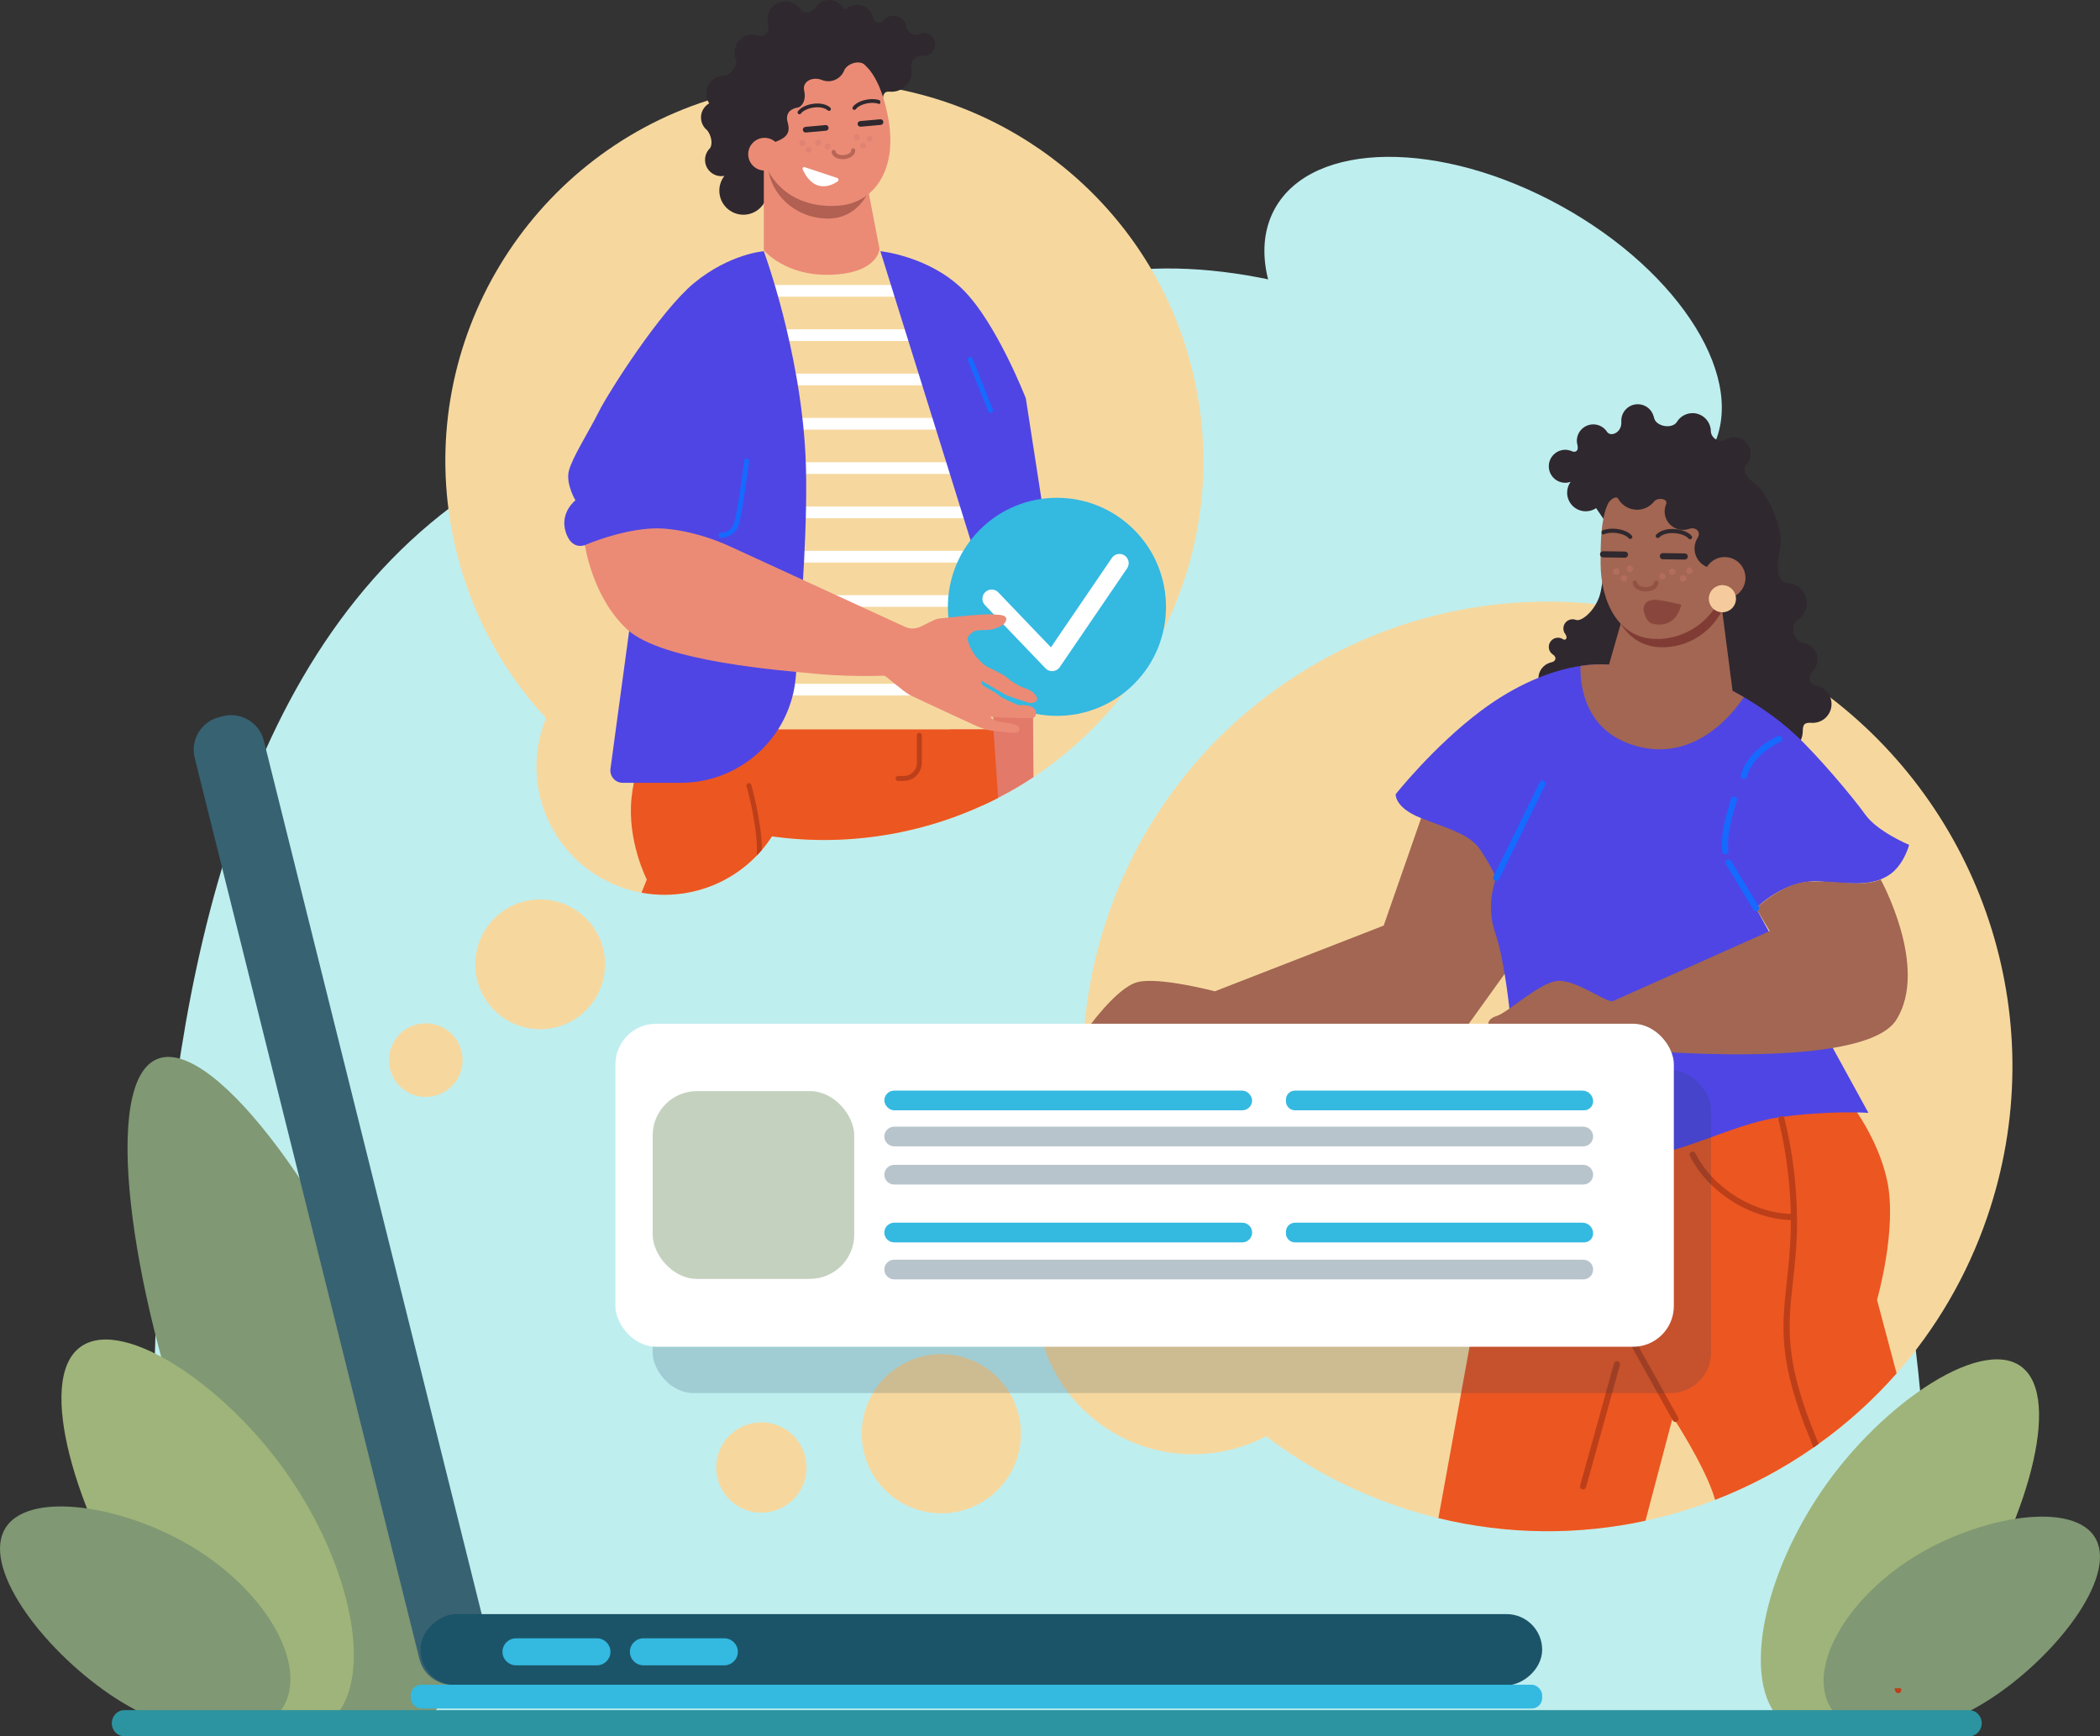
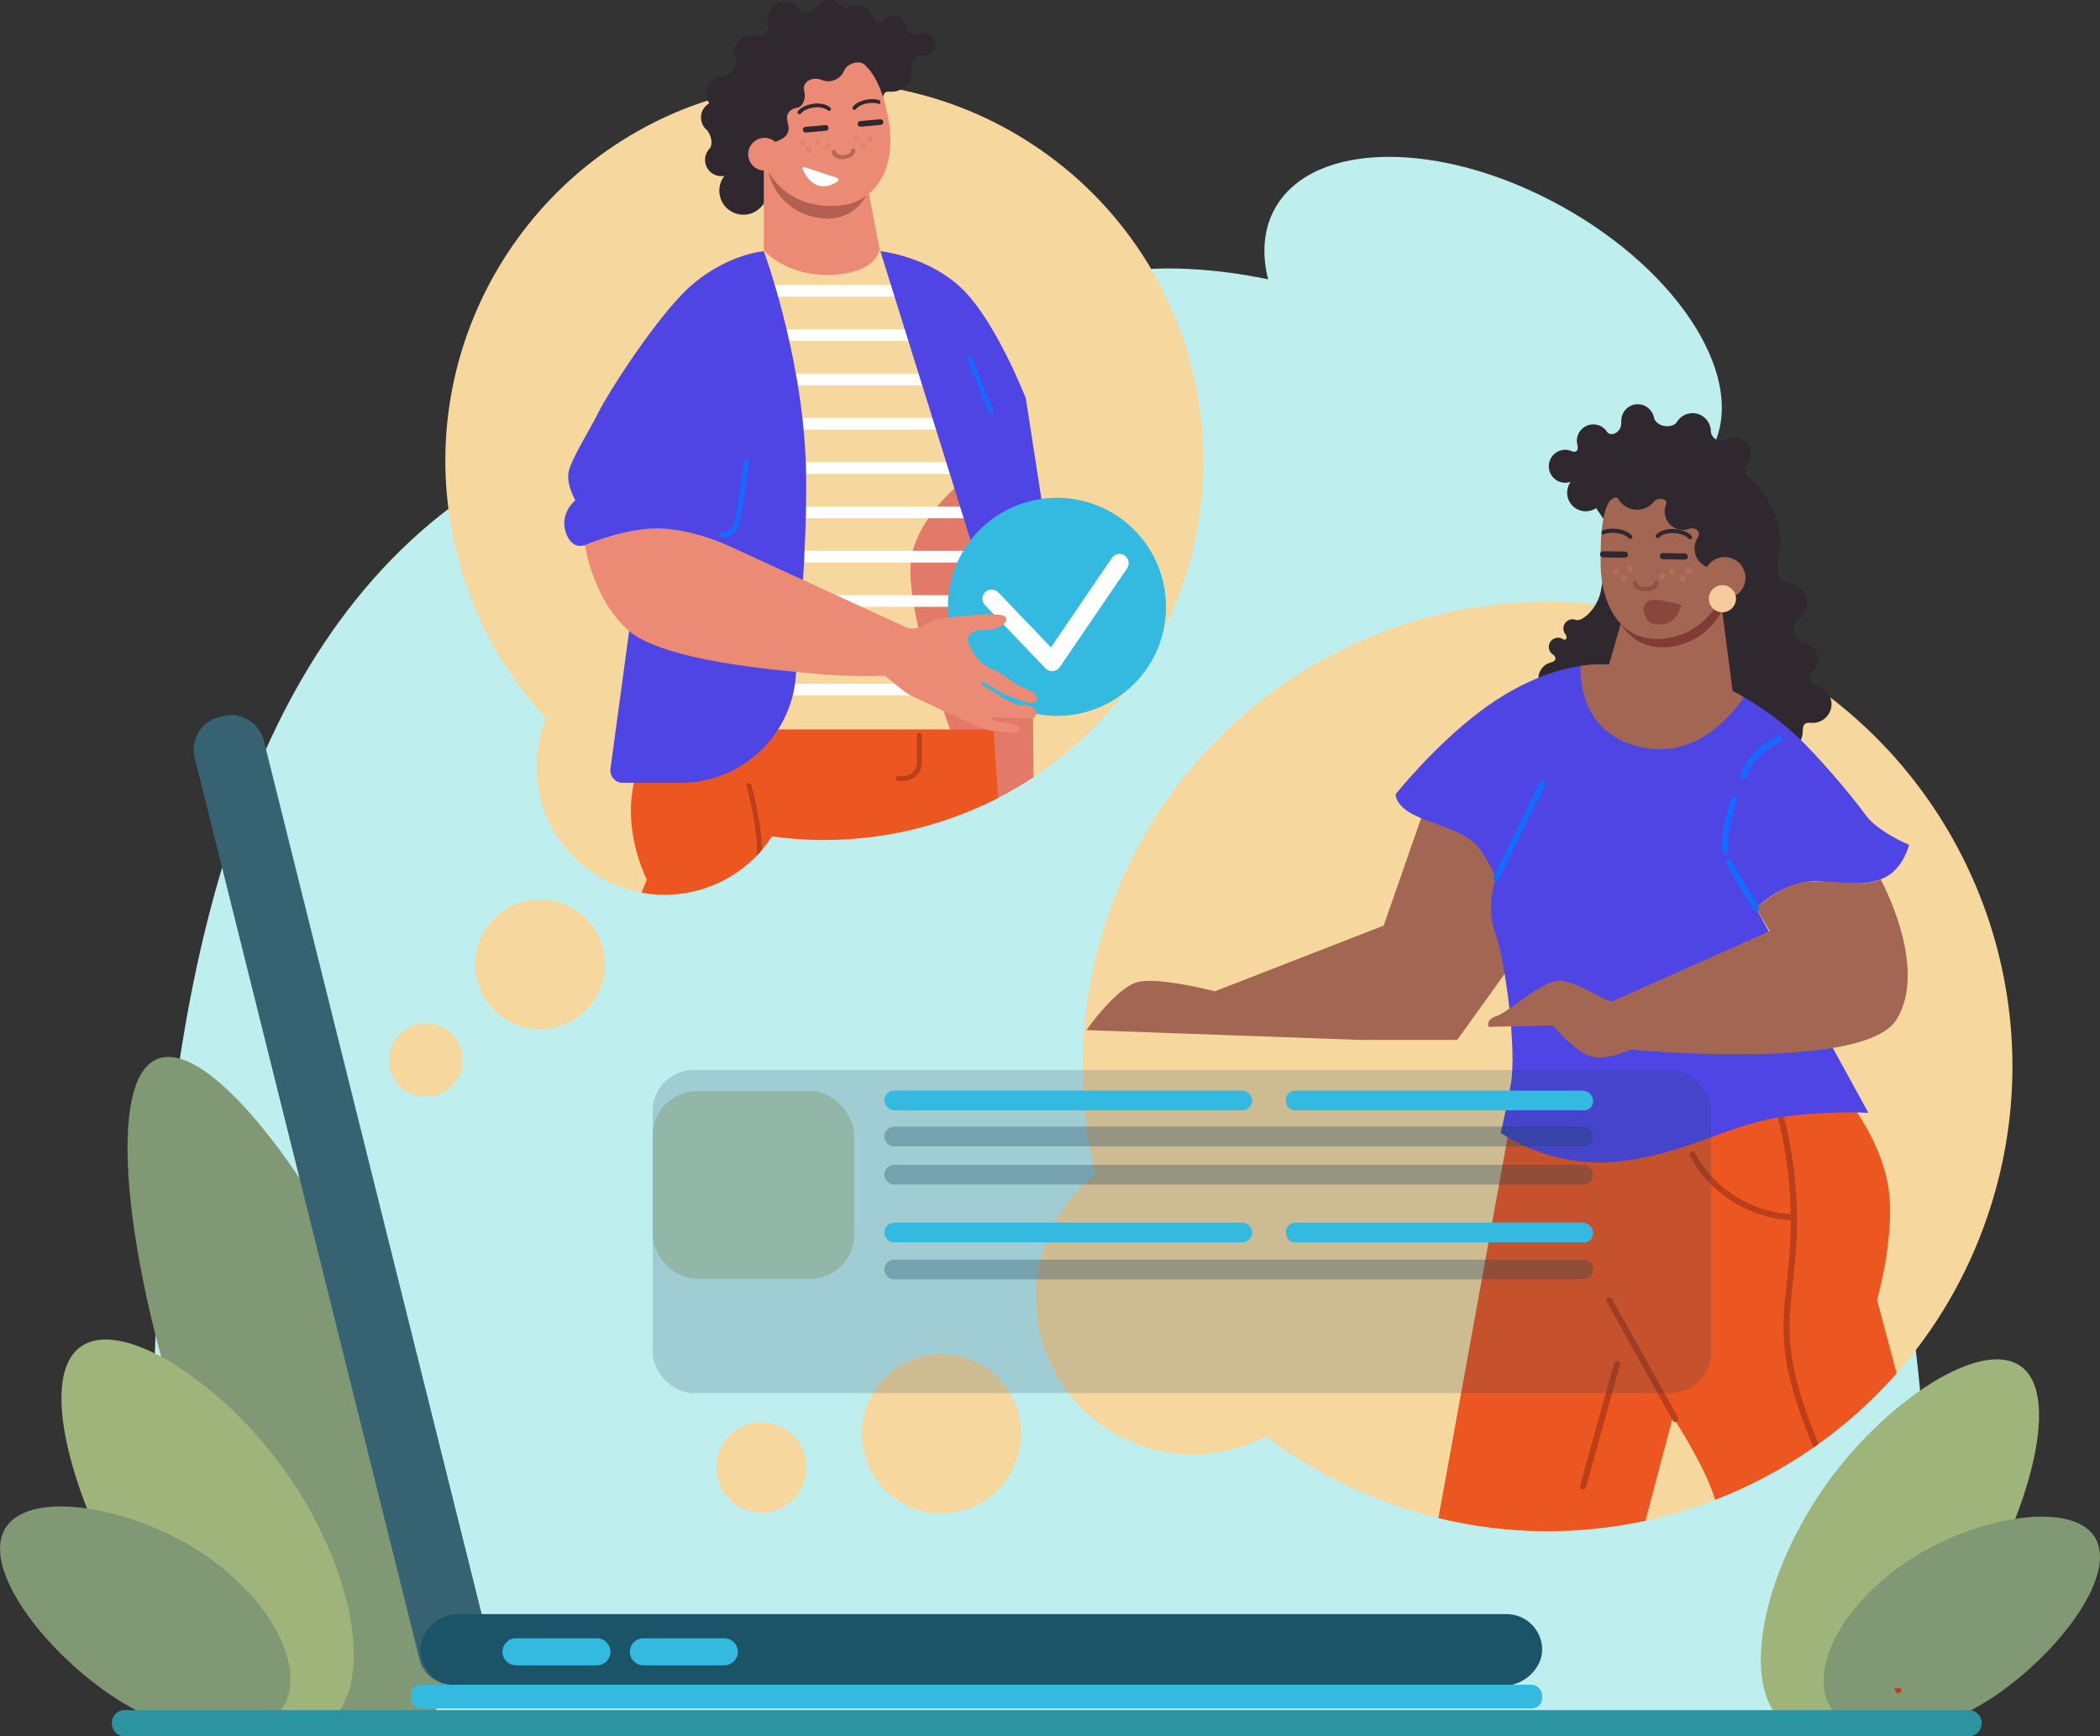
<svg xmlns="http://www.w3.org/2000/svg" id="Layer_2" data-name="Layer 2" width="2092.09" height="1730" viewBox="0 0 2092.09 1730">
  <rect x="0" y="0" width="2092.09" height="1730" fill="#333333" stroke="none" />
  <defs>
    <style>
      .cls-1 {
        opacity: .31;
      }

      .cls-1, .cls-2, .cls-3, .cls-4, .cls-5, .cls-6, .cls-7 {
        fill: none;
      }

      .cls-2 {
        opacity: .47;
      }

      .cls-3 {
        opacity: .46;
      }

      .cls-4 {
        opacity: .4;
      }

      .cls-5 {
        opacity: .54;
      }

      .cls-6 {
        opacity: .74;
      }

      .cls-8 {
        fill: #f5cb9d;
      }

      .cls-9 {
        fill: #eb8b76;
      }

      .cls-10 {
        fill: #f6d89f;
      }

      .cls-11 {
        fill: #fff;
      }

      .cls-12 {
        fill: #ec5621;
      }

      .cls-13 {
        fill: #809a73;
      }

      .cls-14 {
        fill: #809873;
      }

      .cls-15 {
        fill: #803b34;
      }

      .cls-16 {
        fill: #a26652;
      }

      .cls-17 {
        fill: #9fb47a;
      }

      .cls-18 {
        fill: #bc3f19;
      }

      .cls-19 {
        fill: #cf776b;
      }

      .cls-20 {
        fill: #bfeeef;
      }

      .cls-21 {
        fill: #e27969;
      }

      .cls-22 {
        fill: #156aff;
      }

      .cls-23 {
        fill: #1b5468;
      }

      .cls-24 {
        fill: #34b9e1;
      }

      .cls-25 {
        fill: #1a4059;
      }

      .cls-26 {
        fill: #2c94a0;
      }

      .cls-27 {
        fill: #376272;
      }

      .cls-28 {
        fill: #2f282e;
      }

      .cls-29 {
        fill: #4f45e4;
      }

      .cls-7 {
        opacity: .19;
      }
    </style>
  </defs>
  <g id="_ÎÓÈ_1" data-name="—ÎÓÈ_1">
    <g>
      <ellipse class="cls-20" cx="1339.95" cy="559.21" rx="238.11" ry="421.78" transform="translate(202.29 1461.38) rotate(-61.07)" />
      <ellipse class="cls-20" cx="1487.55" cy="328.12" rx="140.26" ry="248.45" transform="translate(480.73 1471.27) rotate(-61.07)" />
      <path class="cls-20" d="m1924.09,1671.18c-.1,8.85-.44,17.42-1,25.66-.6,9.03-1.47,17.7-2.68,26.02H158.15c-1.44-8.32-2.51-16.99-3.25-26.02-.84-9.67-1.24-19.77-1.24-30.3,0-404.15-68.87-1423.28,849.51-1250.21,31.71,5.96,63.54,12.21,95.38,19.02,25.41,5.46,50.79,11.24,76.03,17.56,87.35,21.77,173.26,49.61,253.94,89.52,26.58,13.17,52.63,27.63,77.97,43.62,55.38,34.91,107.4,77.13,154.71,128.92,25.38,27.8,49.45,58.36,71.88,92.05,16.67,24.91,32.44,51.54,47.21,80.02,92.5,177.89,147.58,427.74,143.79,784.13Z" />
      <g>
        <path class="cls-17" d="m1951.58,1620.42c-60.37,88.77-139.94,130.56-177.74,93.34-2.45-2.41-4.68-5.11-6.67-8.06-1.14-1.7-2.21-3.48-3.19-5.36-23.73-44.59-3.46-134.99,50.74-214.64,60.37-88.77,164.67-158.2,202.47-120.98,37.8,37.22-5.25,166.95-65.61,255.7Z" />
        <path class="cls-14" d="m1988.16,1689.28c-65.13,44.47-138.12,50.94-163.04,14.44-24.92-36.49,7.68-102.13,72.81-146.6,65.13-44.47,163.32-63.11,188.24-26.61,24.92,36.49-32.88,114.29-98,158.76Z" />
      </g>
      <g>
        <path class="cls-14" d="m193.48,1454.56c62.43,167.89,121.62,282.51,217.36,265.2,60.48-10.94,53.7-174.89-8.74-342.78-62.43-167.89-187.07-343.51-244.68-322.08-57.61,21.42-26.37,231.78,36.06,399.67Z" />
        <path class="cls-17" d="m145.08,1614.16c63.43,93.28,147.05,137.19,186.77,98.09,2.58-2.54,4.92-5.37,7.01-8.47,1.2-1.79,2.33-3.66,3.35-5.63,24.94-46.86,3.63-141.85-53.32-225.54-63.43-93.28-173.04-166.24-212.76-127.13-39.72,39.11,5.51,175.44,68.94,268.69Z" />
        <path class="cls-14" d="m109.2,1688.15c68.44,46.73,145.14,53.53,171.33,15.18,26.18-38.35-8.07-107.31-76.51-154.04-68.44-46.73-171.62-66.31-197.8-27.97-26.18,38.35,34.55,120.1,102.98,166.83Z" />
      </g>
      <path class="cls-26" d="m1974.27,1716.97c0,3.61-1.4,6.85-3.66,9.21-2.26,2.36-5.37,3.82-8.82,3.82H123.85c-6.87,0-12.48-5.85-12.48-13.03,0-3.57,1.4-6.82,3.66-9.17,2.26-2.36,5.4-3.82,8.82-3.82h1837.94c6.87,0,12.48,5.85,12.48,12.99Z" />
      <g>
        <path class="cls-27" d="m462.43,1676.69l-3.91.98c-17.87,4.46-36.13-6.52-40.58-24.38l-223.98-898.16c-4.46-17.87,6.52-36.13,24.38-40.58l3.91-.98c17.87-4.46,36.13,6.52,40.58,24.38l223.98,898.16c4.46,17.87-6.52,36.13-24.38,40.58Z" />
        <rect class="cls-23" x="942.11" y="1085.02" width="70.99" height="1117.51" rx="35.5" ry="35.5" transform="translate(2621.38 666.17) rotate(90)" />
        <path class="cls-24" d="m594.71,1659.31h-80.67c-7.39,0-13.45-6.05-13.45-13.45h0c0-7.39,6.05-13.45,13.45-13.45h80.67c7.39,0,13.45,6.05,13.45,13.45h0c0,7.39-6.05,13.45-13.45,13.45Z" />
        <path class="cls-24" d="m721.63,1659.31h-80.67c-7.39,0-13.44-6.05-13.44-13.45h0c0-7.39,6.05-13.45,13.44-13.45h80.67c7.39,0,13.45,6.05,13.45,13.45h0c0,7.39-6.05,13.45-13.45,13.45Z" />
        <rect class="cls-24" x="409.17" y="1678.65" width="1127.19" height="23.68" rx="10.44" ry="10.44" />
      </g>
      <g>
        <path class="cls-10" d="m1029.58,774.34c-11.28,7.5-23.02,14.38-35.19,20.63-5.03,2.61-10.14,5.1-15.31,7.46-25.77,11.85-53.25,20.95-82.2,26.84-2,.39-4,.79-6.03,1.18-.5.11-1.04.18-1.54.29-40.8,7.46-81.27,8.07-120.21,2.61-3.07,4.68-6.39,9.17-10.06,13.46-1.61,1.93-3.32,3.82-5.1,5.64-17.88,18.63-41.54,32.02-68.89,37.01-15.63,2.86-31.16,2.75-45.94.04-50.65-9.24-92.73-48.86-102.58-102.55-4.57-24.95-1.5-49.51,7.46-71.31-47.04-50.83-80.67-115.14-94.09-188.28-34.52-188.53,77.45-369.99,255.09-427.21,15.6-5.07,31.73-9.14,48.29-12.17,1.64-.29,3.28-.57,4.89-.82,7.71-1.36,15.38-2.43,23.06-3.21,7.32-.82,14.6-1.39,21.84-1.71,24.59-1.25,48.83-.07,72.53,3.43,7.21,1,14.39,2.25,21.49,3.75,146.37,30.02,267.02,145.95,295.57,301.92,28.09,153.41-40.76,302.07-163.08,383.02Z" />
        <circle class="cls-10" cx="538.17" cy="960.78" r="64.67" transform="translate(-460.05 495.71) rotate(-35.76)" />
        <path class="cls-10" d="m460.27,1049.68c3.65,19.94-9.55,39.07-29.49,42.72-19.94,3.65-39.07-9.55-42.72-29.49-3.65-19.94,9.55-39.07,29.49-42.72,19.94-3.65,39.07,9.55,42.72,29.49Z" />
        <path class="cls-21" d="m1029.58,774.34c-11.28,7.5-23.02,14.38-35.19,20.63-5.03,2.61-10.14,5.1-15.31,7.46-6.14-11.96-19.13-38.26-28.3-63.85-1.18-3.28-2.64-7.28-4.28-11.81-1.96-5.46-4.21-11.71-6.64-18.6-1.32-3.75-2.68-7.71-4.07-11.81-.39-1.11-.75-2.25-1.14-3.39-1.28-3.78-2.57-7.67-3.86-11.64-3.35-10.39-6.74-21.38-9.85-32.52-.54-1.89-1.04-3.75-1.53-5.64-.54-2-1.07-4-1.61-6-1-4-2-8-2.93-11.96-1.61-6.96-3.07-13.85-4.25-20.56-.71-3.96-1.32-7.85-1.82-11.64-1.61-11.92-2.21-22.99-1.43-32.52.36-4.21.96-8.1,1.93-11.64.18-.64.36-1.25.54-1.86,3.5-11.31,8.92-21.59,15.03-30.66,2.78-4.14,5.75-8.03,8.74-11.64,5.82-7.14,11.85-13.17,17.2-18.02,9.82-8.96,17.35-13.88,17.35-13.88,0,0,.21.18.64.57,3,2.71,16.31,15.1,28.7,31.34.64.79,1.25,1.64,1.86,2.46,6.78,9.14,13.06,19.35,17.03,29.66,4.82,12.49,7.67,25.27,9.39,36.3,2.75,17.74,2.53,30.91,2.53,30.91l.64,85.7.11,10.49.03,4.78.07,10.24.43,59.07Z" />
-         <path class="cls-10" d="m782.25,726.77h207.44s-1.45-180.74-29.75-296.09c-28.29-115.35-82.9-180.38-82.9-180.38h-116.11l21.32,476.47Z" />
+         <path class="cls-10" d="m782.25,726.77s-1.45-180.74-29.75-296.09c-28.29-115.35-82.9-180.38-82.9-180.38h-116.11l21.32,476.47Z" />
        <rect class="cls-11" x="759.03" y="283.97" width="154.81" height="11.63" />
        <rect class="cls-11" x="760.39" y="328.12" width="177.39" height="11.63" />
        <rect class="cls-11" x="775.37" y="372.27" width="185.62" height="11.63" />
        <rect class="cls-11" x="777.01" y="416.42" width="212.69" height="11.63" />
        <rect class="cls-11" x="785.04" y="460.57" width="185.62" height="11.63" />
        <rect class="cls-11" x="786.68" y="504.72" width="212.69" height="11.63" />
        <polygon class="cls-11" points="977.69 560.49 786.68 560.49 786.68 548.87 972.3 548.87 977.69 560.49" />
        <polygon class="cls-11" points="984.22 604.64 788.32 604.64 788.32 593.02 983.32 593.02 984.22 604.64" />
        <polygon class="cls-11" points="987.01 648.79 777.42 648.79 777.42 637.17 986.37 637.17 987.01 648.79" />
        <rect class="cls-11" x="779.06" y="681.31" width="212.69" height="11.63" />
        <path class="cls-12" d="m994.39,794.97c-5.03,2.61-10.14,5.1-15.31,7.46-25.77,11.85-53.25,20.95-82.2,26.84-2,.39-4,.79-6.03,1.18-.5.11-1.04.18-1.54.29-40.8,7.46-81.27,8.07-120.21,2.61-3.07,4.68-6.39,9.17-10.06,13.46l-5.1,5.64c-17.88,18.63-41.54,32.02-68.89,37.01-15.63,2.86-31.16,2.75-45.94.04l5.25-13.14s-19.59-38.12-15.24-81.09c.54-5.35,1.32-10.42,2.32-15.24,6.75-33.73,22.16-53.25,22.16-53.25h336.08l.11,1.39,4.6,66.82Z" />
        <path class="cls-29" d="m877.05,250.3s48.08,4.81,81.81,37.82c33.75,33.03,63.12,108.82,63.12,108.82l24.3,157.05c1.64,10.6-6.95,20-17.66,19.31l-51.82-3.33-99.75-319.68Z" />
        <path class="cls-29" d="m678.07,780.01h-57.67c-7.47,0-13.23-6.59-12.23-14l23.13-170.64-48.61-52.24s-13.42,5.8-19.23-13.42c-5.8-19.23,9.79-31.2,9.79-31.2,0,0-9.79-16.32-6.53-29.38,3.26-13.06,19.95-39.18,29.75-58.77,9.79-19.59,61.57-100.92,95.04-128.41,35.55-29.2,69.42-31.65,69.42-31.65,0,0,36.5,98.4,41.58,204.32,2.77,57.71-3.5,149.12-9.77,220.38-5.23,59.44-55.01,105.01-114.68,105.01Z" />
        <path class="cls-9" d="m727.03,544.36s-31.1-15.21-65.9-17.69c-34.8-2.48-78.43,16.46-78.43,16.46,0,0,7.38,52.34,42.43,84.29,35.04,31.95,154.21,40.76,190.83,44.22,36.62,3.46,77.37,1.17,77.37,1.17,0,0,28.08,21.03,53.52,26.93,25.44,5.9-40.77-73.12-40.77-73.12l-179.03-82.26Z" />
        <path class="cls-28" d="m918.03,33.2c-.83.17-1.61.44-2.35.78-.02.01-.04,0-.06.02-5.06,2.86-11.56-2.39-12.35-6.03-.01-.05-.06-.1-.07-.15-.04-.53-.06-1.05-.16-1.58-1.49-7.18-8.51-11.8-15.7-10.31-2.83.58-5.23,2.05-7.05,4.02-.05.06-.13.1-.18.16-3.52,4.92-9.28,2.43-10.45-2.76,0-.02-.02-.03-.02-.05-2.05-8.48-10.45-13.87-19.06-12.09-2.97.61-5.56,2.01-7.65,3.92-.77-.14-1.55-.27-2.32-.4-3.27-6.27-10.4-9.9-17.68-8.39-4.27.88-7.79,3.38-10.08,6.71,0,0-.02.02-.03.03-.01.03-.04.06-.06.09-.12.18-.23.37-.35.55-2.58,3.55-11.38,7.4-14.69,2.12,0-.02-.03-.03-.04-.04-3.87-6.17-11.27-9.61-18.82-8.05-9.5,1.97-15.65,11.11-14.02,20.59,0,.21.02.41.09.6.13.62.29,1.23.48,1.82.94,5.51-2.26,12.9-9.82,10.72,0,0,0,0-.01,0-2.95-1.02-6.21-1.31-9.49-.63-9.7,2.01-15.93,11.5-13.93,21.2.26,1.27.66,2.47,1.16,3.6,0,0,0,0,0,0,1.75,4.54-5.11,15.04-10.79,15.65-.02,0-.03.01-.05.02-1.5-.08-3.03.01-4.58.33-9.7,2.01-15.93,11.5-13.93,21.2.47,2.25,1.35,4.3,2.53,6.12-5.93,3.4-9.29,10.32-7.83,17.38.54,2.62,1.7,4.95,3.27,6.9.04.09.13.17.2.26.11.13.22.24.33.36.07.06.09.13.17.19,0,0,0,0,0,0,.56.6,1.14,1.17,1.78,1.68,3.99,4.66,5.96,13.56,2.91,17.87,0,0,0,.01,0,.02-3.86,3.74-5.78,9.3-4.62,14.95,1.8,8.71,10.27,14.32,18.97,12.65-4.17,5.36-6.06,12.43-4.58,19.59,2.69,12.97,15.38,21.32,28.36,18.63,12.98-2.69,21.32-15.38,18.63-28.36-.12-.56-.28-1.11-.43-1.65l116.08-84.48s-1.06-8.49,6.47-7.6c.02,0,.04,0,.06,0,.04,0,.08,0,.12,0,.01,0,.02,0,.03,0,1.91.17,3.88.07,5.85-.34,10.9-2.26,17.91-12.93,15.66-23.83-.08-.37-.19-.73-.28-1.09-.86-5.29,5.79-10.68,10.23-10.65,0,0,.01,0,.02,0,1.51.33,3.11.38,4.73.04,6.15-1.27,10.11-7.29,8.84-13.45-1.27-6.15-7.29-10.11-13.45-8.84Z" />
        <path class="cls-9" d="m860.45,165.99l15.75,82.07s-1.25,23.8-47.61,25.68c-46.36,1.88-67.65-24.43-67.65-24.43v-99.6l99.52,16.28Z" />
        <g>
          <path class="cls-18" d="m753.93,852.43c1.78-26.02-10.03-68.6-10.17-69.07-.36-1.28.39-2.64,1.68-3,1.32-.36,2.68.39,3.03,1.68.5,1.78,10.56,38.05,10.56,64.75-1.61,1.93-3.32,3.82-5.1,5.64Z" />
          <path class="cls-18" d="m900.37,778.1h-5.71c-1.35,0-2.45-1.1-2.45-2.45s1.1-2.45,2.45-2.45h5.71c7.2,0,13.06-5.86,13.06-13.06v-27.48c0-1.35,1.1-2.45,2.45-2.45s2.45,1.1,2.45,2.45v27.48c0,9.9-8.06,17.96-17.96,17.96Z" />
        </g>
        <path class="cls-22" d="m986.81,411.4c-.97,0-1.89-.58-2.27-1.54l-20.33-50.82c-.5-1.26.11-2.68,1.37-3.18,1.25-.5,2.68.11,3.18,1.37l20.33,50.82c.5,1.26-.11,2.68-1.37,3.18-.3.12-.6.17-.91.17Z" />
        <path class="cls-22" d="m718.66,535.76c-.18,0-.35,0-.51,0-1.35-.06-2.4-1.2-2.34-2.55.05-1.35,1.25-2.49,2.54-2.34.44.02,9.67.16,12.82-9.28,3.69-11.07,10.17-62.13,10.23-62.65.17-1.34,1.42-2.28,2.74-2.12,1.34.17,2.29,1.39,2.12,2.74-.27,2.12-6.6,52.07-10.45,63.59-3.35,10.05-12.39,12.63-17.15,12.63Z" />
        <g class="cls-5">
          <path class="cls-15" d="m873.39,157.79c-1.41,31.46-17.97,61.45-51.14,59.97-33.17-1.49-58.92-28.19-57.51-59.65,1.41-31.46,31.9-75.65,65.07-74.17,46.8,2.1,45,42.39,43.59,73.85Z" />
        </g>
        <path class="cls-9" d="m759.45,155.77c9.93,34.74,40.59,52.13,76.6,49.12,34.9-2.91,57.68-35.59,49.2-85.07-6.1-35.61-22.7-79.45-70.15-61.72-33.84,12.65-65.57,62.92-55.65,97.66Z" />
        <path class="cls-28" d="m769.59,142.29c14.51-4.53,18.06-9.98,15.11-20.31-2.95-10.34,4.66-13.97,9.56-14.69s9.07-7.62,6.89-16.87,8.16-14.51,17.77-10.7c9.61,3.81,19.04-1.81,21.95-9.25,2.9-7.44,16.56-11.69,21.98-4.67,5.42,7.02,22.64,11.57,22.64,11.57l-21.04-35.91h-61.67l-49.7,50.92-3.63,33.96,5.8,21.76,14.33-5.8Z" />
        <circle class="cls-9" cx="761.68" cy="153.64" r="16.29" />
        <g>
          <path class="cls-28" d="m823.37,130.16c1.29-.35,2.19-1.59,2.07-2.97-.14-1.55-1.51-2.7-3.06-2.56l-20,1.79c-1.54.15-2.7,1.51-2.56,3.06.14,1.55,1.51,2.7,3.06,2.56l20-1.79c.17-.02.33-.05.49-.09Z" />
          <path class="cls-28" d="m877.94,124.37c1.29-.35,2.19-1.59,2.07-2.97-.14-1.55-1.51-2.7-3.06-2.56l-20,1.79c-1.54.15-2.7,1.51-2.56,3.06.14,1.55,1.51,2.7,3.06,2.56l20-1.79c.17-.02.33-.05.49-.09Z" />
          <path class="cls-28" d="m826.28,110.44c.39-.08.76-.28,1.05-.61.68-.78.6-1.97-.19-2.65-3.77-3.28-9.82-4.67-16.61-3.82-6.91.85-13.04,3.82-15.63,7.54-.59.85-.38,2.03.47,2.62.85.59,2.03.38,2.62-.47,1.94-2.79,7.29-5.25,13-5.95,5.73-.71,10.71.35,13.68,2.93.46.4,1.05.54,1.61.42Z" />
          <path class="cls-28" d="m875.52,99.57c-3.04-.84-6.56-1.05-10.3-.58-6.91.85-13.04,3.82-15.63,7.54-.59.85-.38,2.02.47,2.62.85.59,2.03.38,2.62-.47,1.94-2.79,7.29-5.25,13-5.95,3.78-.47,7.24-.17,10.01.84,1.42.52,2.29-3.31-.18-3.99Z" />
          <g class="cls-4">
            <path class="cls-19" d="m802.36,142.24c.18,1.65-1.01,3.13-2.66,3.3s-3.13-1.01-3.3-2.66c-.18-1.65,1.01-3.13,2.66-3.3,1.65-.18,3.13,1.01,3.3,2.66Z" />
            <circle class="cls-19" cx="815.11" cy="142.3" r="3" transform="translate(-3.06 265.79) rotate(-18.49)" />
            <path class="cls-19" d="m827.42,145.57c.18,1.65-1.01,3.13-2.66,3.3-1.65.18-3.13-1.01-3.3-2.66-.18-1.65,1.01-3.13,2.66-3.3,1.65-.18,3.13,1.01,3.3,2.66Z" />
            <path class="cls-19" d="m856.62,136.38c.18,1.65-1.01,3.13-2.66,3.3-1.65.18-3.13-1.01-3.3-2.66s1.01-3.13,2.66-3.3c1.65-.18,3.13,1.01,3.3,2.66Z" />
            <path class="cls-19" d="m862.81,144.76c.18,1.65-1.01,3.13-2.66,3.3s-3.13-1.01-3.3-2.66,1.01-3.13,2.66-3.3c1.65-.18,3.13,1.01,3.3,2.66Z" />
            <path class="cls-19" d="m869.34,138.02c.18,1.65-1.01,3.13-2.66,3.3-1.65.18-3.13-1.01-3.3-2.66-.18-1.65,1.01-3.13,2.66-3.3,1.65-.18,3.13,1.01,3.3,2.66Z" />
            <path class="cls-19" d="m807.9,147.27c1.04,1.29.85,3.18-.44,4.22-1.29,1.04-3.18.85-4.22-.44-1.04-1.29-.85-3.18.44-4.22,1.29-1.04,3.18-.85,4.22.44Z" />
          </g>
          <g class="cls-2">
            <path class="cls-15" d="m840.87,158.52c6.57-.52,11.45-4.43,11.09-8.89-.09-1.11-1.06-1.93-2.16-1.84-1.11.09-1.93,1.06-1.84,2.16.15,1.87-2.99,4.22-7.4,4.57-4.42.35-7.88-1.47-8.03-3.34-.09-1.11-1.06-1.93-2.16-1.84-1.11.09-1.93,1.06-1.84,2.16.36,4.46,5.78,7.55,12.36,7.02Z" />
          </g>
        </g>
        <path class="cls-11" d="m801.55,166.52l32.7,10.9c1.3.43,1.56,2.36.43,3.16-3.8,2.7-11.25,6.72-19.47,4.28-8.34-2.47-13.28-11.05-15.48-15.93-.61-1.36.52-2.84,1.82-2.41Z" />
        <g>
          <circle class="cls-24" cx="1052.95" cy="604.64" r="108.65" transform="translate(-119.14 921.65) rotate(-45)" />
          <path class="cls-11" d="m1047.39,668.71c-2.2-.19-4.29-1.18-5.84-2.8l-60.29-62.97c-3.51-3.66-3.38-9.48.28-12.99,1.99-1.9,4.61-2.74,7.15-2.52,2.15.19,4.23,1.12,5.84,2.8l52.45,54.78,60.69-89.06c1.94-2.84,5.19-4.26,8.39-3.98,1.52.13,3.02.64,4.37,1.56,4.19,2.86,5.28,8.57,2.42,12.77l-67.08,98.43c-1.56,2.29-4.07,3.75-6.83,3.98-.52.04-1.04.04-1.55,0Z" />
        </g>
        <path class="cls-9" d="m884.7,617.4s12.57,6.4,14.24,6.87c8.95,2.53,11.76,2.59,17.43.41,5.67-2.18,14.37-7.87,18.69-8.3,4.33-.44,43.13-4.91,52.77-4.19,5.18.39,11.16-.02,13.72,2.39s-.09,7.44-5.75,9.94c-5.66,2.49-9.21,3.06-12,3.14s-10.85,0-13.3,1.32c-2.44,1.31-5.78,3.89-6.47,6.86-.69,2.97,4.78,15.05,9.42,19.72,4.63,4.67,6.72,7.24,10.66,9.15,3.93,1.9,15.88,7.44,19.07,10.45,3.19,3.01,10.77,7.75,14.69,9.34,3.92,1.59,11.73,3.53,14.7,9.64,2.97,6.11-5.69,6.68-7.1,6.26-1.41-.42-20.2-6.38-23.03-7.85-2.79-1.44-24.1-13.89-24.75-14.3h-.01s-.35,3.56,2.49,5.34c2.84,1.78,6.31,3.69,9.3,5.31,2.99,1.62,5.71,4.25,9.34,6.47,3.63,2.22,15.8,7.24,15.8,7.24,0,0,6.37-.57,11.3.93,1.62.49,3.06,1.23,4.08,2.28,4.15,4.22,1.33,8.5-.05,9.32-1.37.81-39.72-.07-41.91-.94-2.13-.84-1.33,2.37,6.34,4.78,1.32.42,18.43,1.61,20.46,5.27,2.46,4.43-.5,6.23-6.87,5.95-6.36-.28-18.99-2.19-21.48-2.42-2.49-.24-9.8-2.75-12.62-3.91-2.82-1.16-60.19-27.78-66.95-31.15-6.77-3.37-22.41-17.72-26.47-19.99-5.37-3-18.91-9.14-18.91-9.14l23.17-46.18Z" />
      </g>
      <g>
        <path class="cls-10" d="m1979.64,1212.95c-20.27,59.07-51.33,111.36-90.2,155.51-23.27,26.45-49.4,49.97-77.67,70.21-1.68,1.25-3.39,2.46-5.1,3.64-30.48,21.24-63.43,38.76-98.05,52.15-22.49,8.71-45.65,15.67-69.35,20.81h-.03c-66.46,14.38-136.78,14.28-206.27-2.61-13.92-3.39-27.84-7.42-41.65-12.17-241.85-83.06-370.6-346.47-287.54-588.32,71.46-208.02,276.3-332.33,486.1-310.24,4.35.46,8.67.96,13.03,1.57,1.28.18,2.53.36,3.82.54,4.11.57,8.21,1.21,12.31,1.96,6.28,1.03,12.53,2.21,18.77,3.57-.03.04,0,.04,0,.04,9.85,2.07,19.7,4.5,29.48,7.28,7.75,2.18,15.46,4.57,23.13,7.17.57.18,1.14.39,1.71.57,2.89,1,5.75,2,8.6,3.03,6.21,2.28,12.35,4.68,18.38,7.17,38.05,15.74,72.99,36.09,104.36,60.14,153.69,117.75,222.51,324.73,156.16,517.97Z" />
        <circle class="cls-10" cx="1188.47" cy="1292.56" r="156.49" transform="translate(-565.88 1218.96) rotate(-45)" />
        <circle class="cls-10" cx="937.77" cy="1428.58" r="79.32" transform="translate(-113.88 81.62) rotate(-4.7)" />
        <path class="cls-10" d="m801.07,1476.83c-8.08,23.51-33.68,36.03-57.2,27.95-23.51-8.08-36.03-33.68-27.95-57.2,8.08-23.51,33.68-36.03,57.2-27.95,23.51,8.08,36.03,33.68,27.95,57.2Z" />
        <g>
          <path class="cls-16" d="m1423.27,793.67l-44.79,128.58-168.22,65.49s-56.4-14.89-77.49-9.04c-21.09,5.85-50.43,47.69-50.43,47.69l272.13,9.76h97.25l89.91-125.12-36.31-101.85-82.05-15.52Z" />
          <path class="cls-12" d="m1889.45,1368.46c-23.27,26.45-49.4,49.97-77.67,70.21-1.68,1.25-3.39,2.46-5.1,3.64-30.48,21.24-63.43,38.76-98.05,52.15-7.25-25.98-30.55-64.25-39.01-77.63-1.93-3.07-3.11-4.85-3.11-4.85l-.61,2.32-26.63,100.97h-.03c-66.46,14.38-136.78,14.28-206.27-2.61l68.99-379.52,7.57-41.65h327.95s5.42,6.25,12.6,16.92c10.24,15.38,24.02,39.98,30.02,68.35,10.14,48.04-10.14,118.39-10.14,118.39l19.49,73.31Z" />
          <path class="cls-28" d="m1544.28,660.27c.11-.1.23-.17.38-.18.24-.03.44-.1.66-.14.3-.07.59-.14.9-.19,3.46-1.1,4.81-4.33,1.42-7.19-.01,0-.01-.02-.02-.03-2.77-1.58-4.66-4.53-4.66-7.95,0-5.07,4.11-9.19,9.19-9.19,1.56,0,3,.42,4.28,1.11.01,0,.03,0,.04.01.03.02.06.03.09.05.32.18.64.36.94.57,2.49,1.08,4.36-1.46,2.14-5.07,0,0,0,0,0,0-1.33-1.59-2.16-3.62-2.16-5.86,0-5.07,4.11-9.19,9.19-9.19,1.28,0,2.49.26,3.59.73,0,0,0,0,0,0,6.2,1.8,20.99-11.36,24.46-28.42,3.47-17.06,9.05-63.04,9.05-63.04l-13.65-19.97c-2.95,1.97-6.5,3.13-10.31,3.13-10.26,0-18.58-8.32-18.58-18.58,0-4.03,1.29-7.74,3.47-10.78-1.67.57-3.43.95-5.29.95-9.08,0-16.44-7.36-16.44-16.44s7.36-16.44,16.44-16.44c1.92,0,3.73.39,5.44.99.13,0,.26,0,.4.09.07.04.14.06.21.1.37.15.73.33,1.09.51,2.89.98,6.12-.41,5.12-5.59-.01-.07.02-.14.02-.21-.46-1.52-.79-3.1-.79-4.77,0-9.08,7.36-16.44,16.44-16.44,5.96,0,11.13,3.2,14.01,7.95.02.02.06.03.08.05,4.25,4.7,14.57-.56,13.77-10.6-.02-.29-.01-.58.02-.86,0-.06-.02-.12-.02-.18,0-9.08,7.36-16.44,16.44-16.44,7.54,0,13.83,5.11,15.77,12.03.15.32.27.65.32,1.01,1.36,9.03,17.5,12.03,22.63,4.97,0,0,0,0,0,0,3.16-5.45,9.04-9.12,15.79-9.12,8.9,0,16.31,6.37,17.93,14.81.19.5.27,1.01.23,1.52,0,0,0,0,0,0,.07.63.1,1.27.1,1.92,0,.1-.01.19-.01.29.93,6.95,8.49,11.25,14.71,7.86.06-.03.13-.03.19-.05,2.46-1.46,5.29-2.35,8.35-2.35,9.08,0,16.44,7.36,16.44,16.44,0,4.39-1.75,8.36-4.56,11.31,0,.01,0,.03-.02.05-3.62,5.9.16,12.64,9.72,19.26,9.55,6.61,28.17,41.89,24,63.69-4.16,21.8-2.2,33.8,8.09,34.71,0,0,0,0,.01,0,10.43.58,18.72,9.2,18.72,19.78,0,7.01-3.64,13.15-9.13,16.68-.01.01-.02.03-.04.04-7.7,5.52-4.8,20.94,6.21,23.21.05.01.09.03.14.05,7.65,1.4,13.46,8.08,13.46,16.14,0,4.5-1.82,8.58-4.75,11.55,0,.01-.02.03-.03.04-4.59,5.06-4.78,12.76,3.85,14.62,0,0,.02,0,.02,0,8.49,1.79,14.86,9.31,14.86,18.33,0,10.08-7.97,18.28-17.95,18.7-.26.05-.52.06-.79.04-8.45-.73-9.74,1.47-9.92,8.08,0,12.18-9.87,22.05-22.05,22.05-10.62,0-19.47-7.5-21.57-17.5l-194.93-34.43s-1.32-2.89-3.14-7.08c-1.65.55-3.38.93-5.22.93-9.08,0-16.44-7.36-16.44-16.44,0-7.39,4.9-13.56,11.61-15.64Z" />
          <path class="cls-29" d="m1414.81,814.76c25.7,10.38,49.17,15.77,59.98,32.03,10.84,16.23,15.8,27.95,15.8,27.95,0,0-11.05,26.61-.91,55.05,10.17,28.41,21.65,117.71,15.35,151.11-6.3,33.37-9.93,47.8-9.93,47.8,0,0,47.8,35.2,114.57,28.86,66.77-6.3,112.78-36.99,162.38-44.21,49.63-7.22,89.33-4.51,89.33-4.51l-111.87-203.88s28.41-29.78,64.95-26.61c36.54,3.14,52.31,3.14,67.2-6.33,14.89-9.47,20.31-30.2,20.31-30.2,0,0-31.57-13.09-43.75-30.23-12.18-17.14-47.38-58.86-69.48-79.38-18.66-17.36-39.16-30.45-51.49-37.6-6.88-4.02-11.2-6.15-11.2-6.15,0,0-89.18-23.6-123.07-26.25-8.71-.67-18.27-.27-28.47,1.31-29.53,4.45-64.4,18.63-99.26,44.79-46.92,35.17-84.8,83-84.8,83,0,0-1.34,13.06,24.36,23.44Z" />
          <path class="cls-16" d="m1574.51,663.52c10.2-1.58,19.76-1.98,28.47-1.31l23.62-82.67,84.89-3.75,14.56,112.66h-.05s.05,0,.05,0c0,0,4.32,2.13,11.21,6.15-8.98,13.76-46.83,64.64-105.81,49.11-52.22-13.76-57.36-59.65-56.94-80.2Z" />
          <path class="cls-16" d="m1873.53,876.2s48.29,87.41,15.81,139.73c-32.48,52.33-265.08,29.77-265.08,29.77,0,0-27.67,13.95-44.58,4.83-16.92-9.12-32.48-28.74-32.48-28.74l-64.28,1.35s-3.04-7.44,8.12-10.83c11.16-3.38,41.61-32.48,59.88-34.85,18.27-2.37,50.18,22.67,56.05,19.96s156.07-69.69,156.07-69.69l-13.52-22.77s27.19-26.16,53.51-26.56c26.32-.4,32.29,1.76,48.19,1.76s22.31-3.98,22.31-3.98Z" />
          <g>
            <path class="cls-22" d="m1737.25,776.3c1.34,0,2.57-.9,2.94-2.25,6.21-23.05,33.25-34.86,33.52-34.98,1.55-.66,2.26-2.45,1.6-4-.66-1.55-2.45-2.27-3.99-1.61-1.23.52-30.02,13.06-37.01,39-.44,1.62.52,3.29,2.15,3.73.26.07.53.1.79.1Z" />
            <path class="cls-22" d="m1749.53,908.02c.54,0,1.08-.14,1.57-.44,1.44-.87,1.9-2.74,1.03-4.18l-27.53-45.56c-.87-1.44-2.73-1.91-4.18-1.03-1.44.87-1.9,2.74-1.03,4.18l27.53,45.56c.57.95,1.58,1.47,2.61,1.47Z" />
            <path class="cls-22" d="m1490.59,877.79c1.13,0,2.21-.62,2.74-1.7l46-93.82c.74-1.51.12-3.33-1.39-4.07-1.52-.75-3.34-.12-4.07,1.39l-46,93.82c-.74,1.51-.12,3.33,1.39,4.07.43.21.89.31,1.34.31Z" />
            <path class="cls-22" d="m1718.83,851.18c.1,0,.21,0,.31-.01,1.67-.17,2.89-1.67,2.72-3.34-1.59-15.47,2.23-28.67,7.06-45.39l1.41-4.89c.46-1.61-.48-3.3-2.09-3.76-1.61-.44-3.3.47-3.76,2.09l-1.4,4.86c-4.82,16.67-8.98,31.06-7.27,47.71.16,1.57,1.48,2.74,3.03,2.74Z" />
          </g>
          <g>
            <path class="cls-18" d="m1669.15,1416.88c.5,0,1.01-.12,1.48-.39,1.47-.82,2-2.67,1.18-4.14l-65.86-118.18c-.82-1.47-2.68-2-4.14-1.18-1.47.82-2,2.67-1.18,4.14l65.86,118.18c.56,1,1.59,1.56,2.66,1.56Z" />
            <g>
              <path class="cls-18" d="m1811.78,1438.67c-1.68,1.25-3.39,2.46-5.1,3.64-.78-1.93-1.53-3.82-2.32-5.68-33.02-79.95-29.38-113.25-24.31-159.37,1.21-11.17,2.46-22.7,3.32-35.94.57-8.78.82-17.38.78-25.7,0-2.03-.03-4.07-.07-6.07-1.04-52.61-12.17-93.05-12.31-93.51-.29-.96-.07-1.96.54-2.71.36-.5.89-.89,1.57-1.07.93-.25,1.82-.04,2.57.5h.03c.54.39.93.96,1.14,1.64.14.5,11.96,43.22,12.6,98.26.11,9.35-.11,19.1-.75,29.05-.89,13.38-2.14,24.98-3.39,36.23-4.93,45.19-8.49,77.85,23.91,156.37.61,1.43,1.18,2.89,1.78,4.35Z" />
              <path class="cls-18" d="m1891.91,1686.95c-.29.07-.57.14-.82.14-1.32,0-2.57-.89-2.93-2.21-.03-.11-.29-1.03-.79-2.71h6.32c.18.61.28.96.32,1.04.46,1.61-.5,3.28-2.11,3.75Z" />
            </g>
            <path class="cls-18" d="m1577.12,1484.09c1.33,0,2.56-.88,2.93-2.23l33.76-121.79c.45-1.62-.5-3.3-2.12-3.75-1.62-.44-3.3.5-3.75,2.12l-33.76,121.79c-.45,1.62.5,3.3,2.12,3.75.27.07.55.11.82.11Z" />
            <path class="cls-18" d="m1787.18,1215.71c1.68,0,3.04-1.36,3.04-3.04s-1.36-3.04-3.04-3.04c-39.34-.01-80.63-25.49-98.17-60.58-.76-1.5-2.58-2.11-4.09-1.36-1.5.75-2.11,2.58-1.36,4.09,18.52,37.04,62.1,63.93,103.62,63.94h0Z" />
          </g>
          <path class="cls-15" d="m1602.07,571.97c0,36.94,16.92,72.96,53.85,72.96s66.88-29.94,66.88-66.88-31.68-90.34-68.62-90.34c-52.12,0-52.12,47.32-52.12,84.26Z" />
          <path class="cls-16" d="m1594.56,560.91c0,38.36,17.57,75.78,55.93,75.78s69.47-31.1,69.47-69.47-32.91-93.82-71.27-93.82c-54.13,0-54.13,49.14-54.13,87.51Z" />
          <path class="cls-28" d="m1598.85,494.38l6.54-27.97,50.3-12.63,60.22,27.52,20.07,62.7-8.56-1.65c.28,1.33.44,2.71.44,4.13,0,10.96-8.89,19.85-19.85,19.85s-19.85-8.89-19.85-19.85c0-4.09,1.24-7.88,3.35-11.04h0c3.53-6.72-3.59-10.56-8.49-8.56-.02,0-.04,0-.06,0-1.94.7-4.02,1.1-6.2,1.1-10.16,0-18.39-8.23-18.39-18.39,0-2.71.6-5.27,1.65-7.59,0,0,0-.01,0-.02,1.52-5.41-8.89-6.73-12.4-2.03-3.97,4.85-10,7.95-16.76,7.95-7.98,0-14.94-4.33-18.69-10.76-.01-.02-.05-.05-.06-.07-1.76-3.9-9.41.99-11.38,7.25-1.97,6.26-1.89-9.96-1.89-9.96Z" />
          <circle class="cls-16" cx="1718.16" cy="575.8" r="20.75" />
          <circle class="cls-8" cx="1715.9" cy="596.55" r="13.53" transform="translate(508.12 1953.54) rotate(-67.5)" />
          <g>
            <path class="cls-28" d="m1656.02,557.18c-1.43-.28-2.5-1.54-2.48-3.05.02-1.69,1.42-3.04,3.11-3.02l21.81.32c1.68.03,3.04,1.41,3.02,3.11-.02,1.69-1.42,3.04-3.11,3.02l-21.81-.32c-.18,0-.37-.02-.54-.06Z" />
            <path class="cls-28" d="m1596.45,555.32c-1.43-.28-2.5-1.54-2.48-3.05.03-1.69,1.42-3.04,3.11-3.02l21.81.32c1.68.03,3.04,1.41,3.02,3.11-.03,1.69-1.42,3.04-3.11,3.02l-21.81-.32c-.18,0-.37-.02-.54-.06Z" />
            <path class="cls-28" d="m1651.27,536.06c-.43-.05-.85-.25-1.18-.58-.8-.79-.81-2.09-.01-2.89,3.82-3.85,10.26-5.85,17.68-5.48,7.55.37,14.44,3.09,17.53,6.9.71.88.58,2.16-.3,2.87-.88.71-2.17.57-2.87-.3-2.33-2.87-8.32-5.1-14.56-5.4-6.26-.31-11.58,1.25-14.58,4.28-.46.47-1.1.66-1.71.59Z" />
            <path class="cls-28" d="m1597.07,528.27c3.22-1.15,7.02-1.67,11.11-1.46,7.55.37,14.44,3.09,17.53,6.9.71.88.58,2.16-.3,2.87-.88.71-2.17.57-2.87-.3-2.33-2.87-8.32-5.1-14.56-5.4-4.13-.21-7.86.4-10.77,1.71-1.5.67-2.75-3.4-.13-4.33Z" />
            <g class="cls-4">
              <path class="cls-19" d="m1679.75,568.58c-.06,1.8,1.35,3.3,3.15,3.36,1.8.06,3.3-1.35,3.36-3.15.06-1.8-1.35-3.3-3.15-3.36-1.8-.06-3.3,1.35-3.36,3.15Z" />
              <path class="cls-19" d="m1662.69,569.56c-.06,1.8,1.35,3.3,3.15,3.36,1.8.06,3.3-1.35,3.36-3.15.06-1.8-1.35-3.3-3.15-3.36-1.8-.06-3.3,1.35-3.36,3.15Z" />
              <path class="cls-19" d="m1652.88,574.2c-.06,1.8,1.35,3.3,3.15,3.36,1.8.06,3.3-1.35,3.36-3.15.06-1.8-1.35-3.3-3.15-3.36-1.8-.06-3.3,1.35-3.36,3.15Z" />
              <path class="cls-19" d="m1620.51,566.6c-.06,1.8,1.35,3.3,3.15,3.36,1.8.06,3.3-1.35,3.36-3.15.06-1.8-1.35-3.3-3.15-3.36s-3.3,1.35-3.36,3.15Z" />
              <path class="cls-19" d="m1614.48,576.18c-.06,1.8,1.35,3.3,3.15,3.36,1.8.06,3.3-1.35,3.36-3.15.06-1.8-1.35-3.3-3.15-3.36-1.8-.06-3.3,1.35-3.36,3.15Z" />
              <circle class="cls-19" cx="1610.12" cy="569.52" r="3.26" transform="translate(45.2 1253.53) rotate(-43.09)" />
              <path class="cls-19" d="m1674.16,574.47c-1.03,1.48-.66,3.51.82,4.53,1.48,1.03,3.51.66,4.53-.82,1.03-1.48.66-3.51-.82-4.53-1.48-1.03-3.51-.66-4.53.82Z" />
            </g>
            <g class="cls-2">
              <path class="cls-15" d="m1639.35,589.31c-7.16-.04-12.75-3.88-12.73-8.74,0-1.21.99-2.18,2.19-2.17,1.21,0,2.18.99,2.17,2.19-.01,2.03,3.57,4.32,8.39,4.35,4.81.03,8.42-2.23,8.43-4.26,0-1.21.99-2.18,2.19-2.17,1.21,0,2.18.99,2.17,2.19-.03,4.86-5.66,8.64-12.82,8.6Z" />
            </g>
          </g>
          <g class="cls-6">
            <path class="cls-15" d="m1648.91,597.69c-12.69-.11-11.54,10.02-11.54,10.02,0,0,1.97,12.04,8.67,13.67,24.54,5.98,28.88-18.85,28.88-18.85,0,0-18.47-4.78-26.01-4.84Z" />
          </g>
        </g>
      </g>
      <g>
        <g class="cls-7">
          <rect class="cls-25" x="650.2" y="1066.22" width="1054.46" height="321.83" rx="40.57" ry="40.57" />
        </g>
-         <rect class="cls-11" x="613.08" y="1020.06" width="1054.46" height="321.83" rx="40.57" ry="40.57" />
        <g>
          <g class="cls-1">
            <path class="cls-25" d="m1577.32,1142.23h-686.51c-5.39,0-9.81-4.41-9.81-9.81h0c0-5.4,4.41-9.81,9.81-9.81h686.51c5.39,0,9.81,4.41,9.81,9.81h0c0,5.39-4.41,9.81-9.81,9.81Z" />
          </g>
          <g class="cls-1">
            <path class="cls-25" d="m1577.32,1180.27h-686.51c-5.39,0-9.81-4.41-9.81-9.81h0c0-5.4,4.41-9.81,9.81-9.81h686.51c5.39,0,9.81,4.41,9.81,9.81h0c0,5.4-4.41,9.81-9.81,9.81Z" />
          </g>
          <g class="cls-1">
            <path class="cls-25" d="m1577.32,1274.78h-686.51c-5.39,0-9.81-4.41-9.81-9.81h0c0-5.4,4.41-9.81,9.81-9.81h686.51c5.39,0,9.81,4.41,9.81,9.81h0c0,5.39-4.41,9.81-9.81,9.81Z" />
          </g>
          <g>
            <rect class="cls-24" x="881.01" y="1086.67" width="366.4" height="19.62" rx="9.81" ry="9.81" />
            <path class="cls-24" d="m1578.17,1106.29h-288.11c-4.93,0-8.96-4.03-8.96-8.96v-1.69c0-4.93,4.03-8.96,8.96-8.96h286.42c5.86,0,10.65,4.79,10.65,10.65h0c0,4.93-4.03,8.96-8.96,8.96Z" />
          </g>
          <g>
            <path class="cls-24" d="m1237.6,1237.91h-346.78c-5.39,0-9.81-4.41-9.81-9.81h0c0-5.4,4.41-9.81,9.81-9.81h346.78c5.4,0,9.81,4.41,9.81,9.81h0c0,5.39-4.41,9.81-9.81,9.81Z" />
            <path class="cls-24" d="m1290.06,1218.29h286.42c5.88,0,10.65,4.77,10.65,10.65h0c0,4.95-4.02,8.96-8.96,8.96h-288.11c-4.95,0-8.96-4.02-8.96-8.96v-1.69c0-4.95,4.02-8.96,8.96-8.96Z" />
          </g>
        </g>
        <g class="cls-3">
          <rect class="cls-13" x="650.2" y="1087.16" width="200.83" height="187.12" rx="44.18" ry="44.18" />
        </g>
      </g>
    </g>
  </g>
</svg>